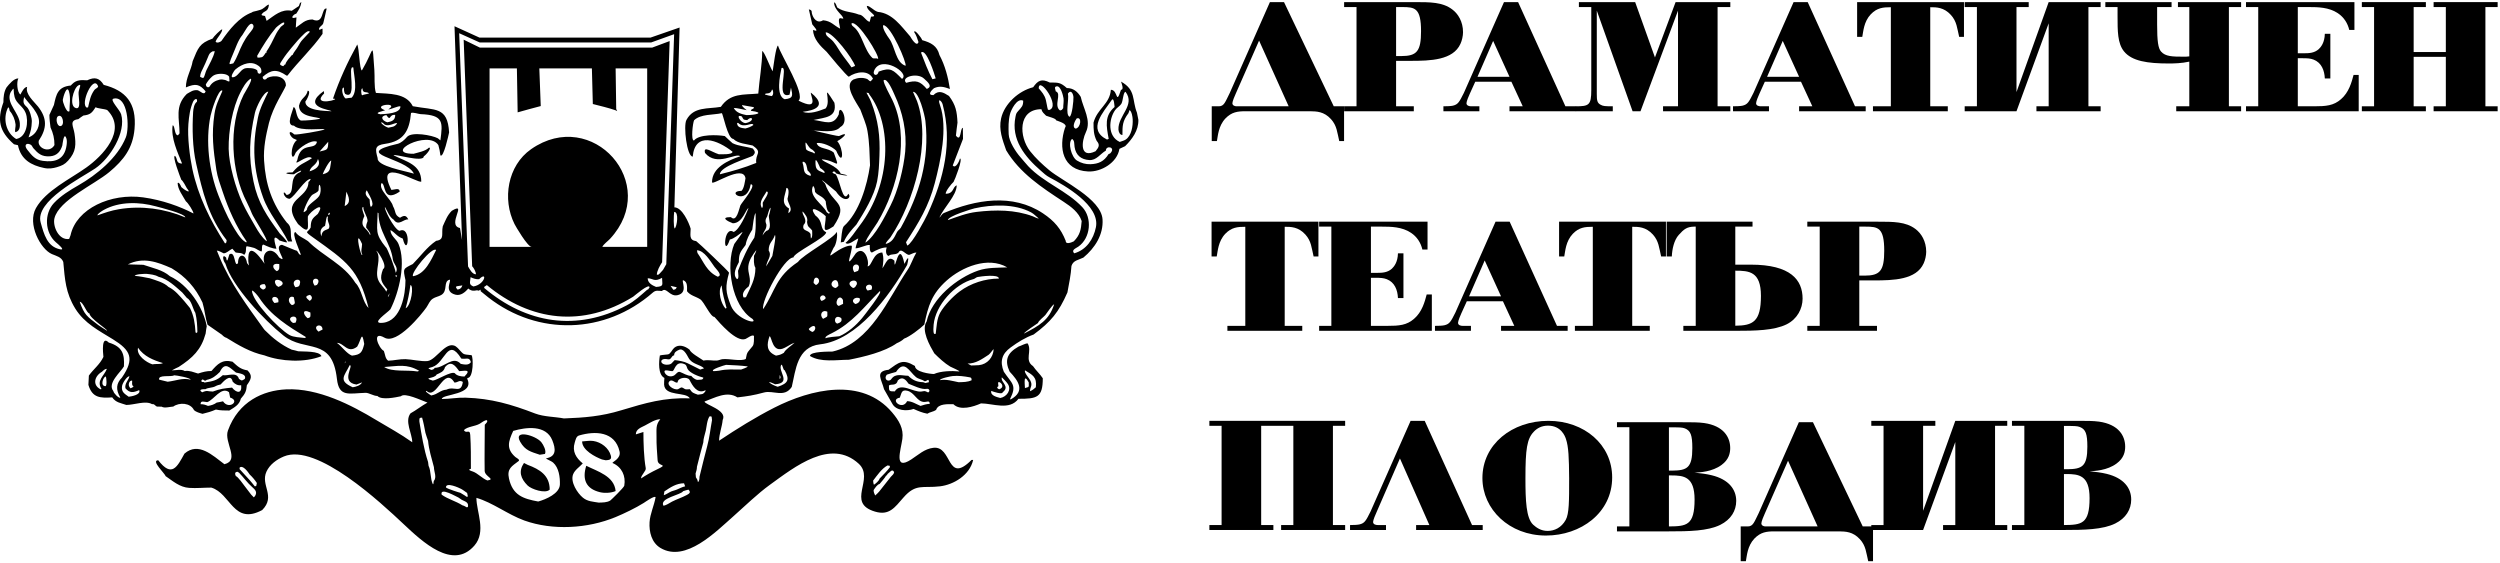
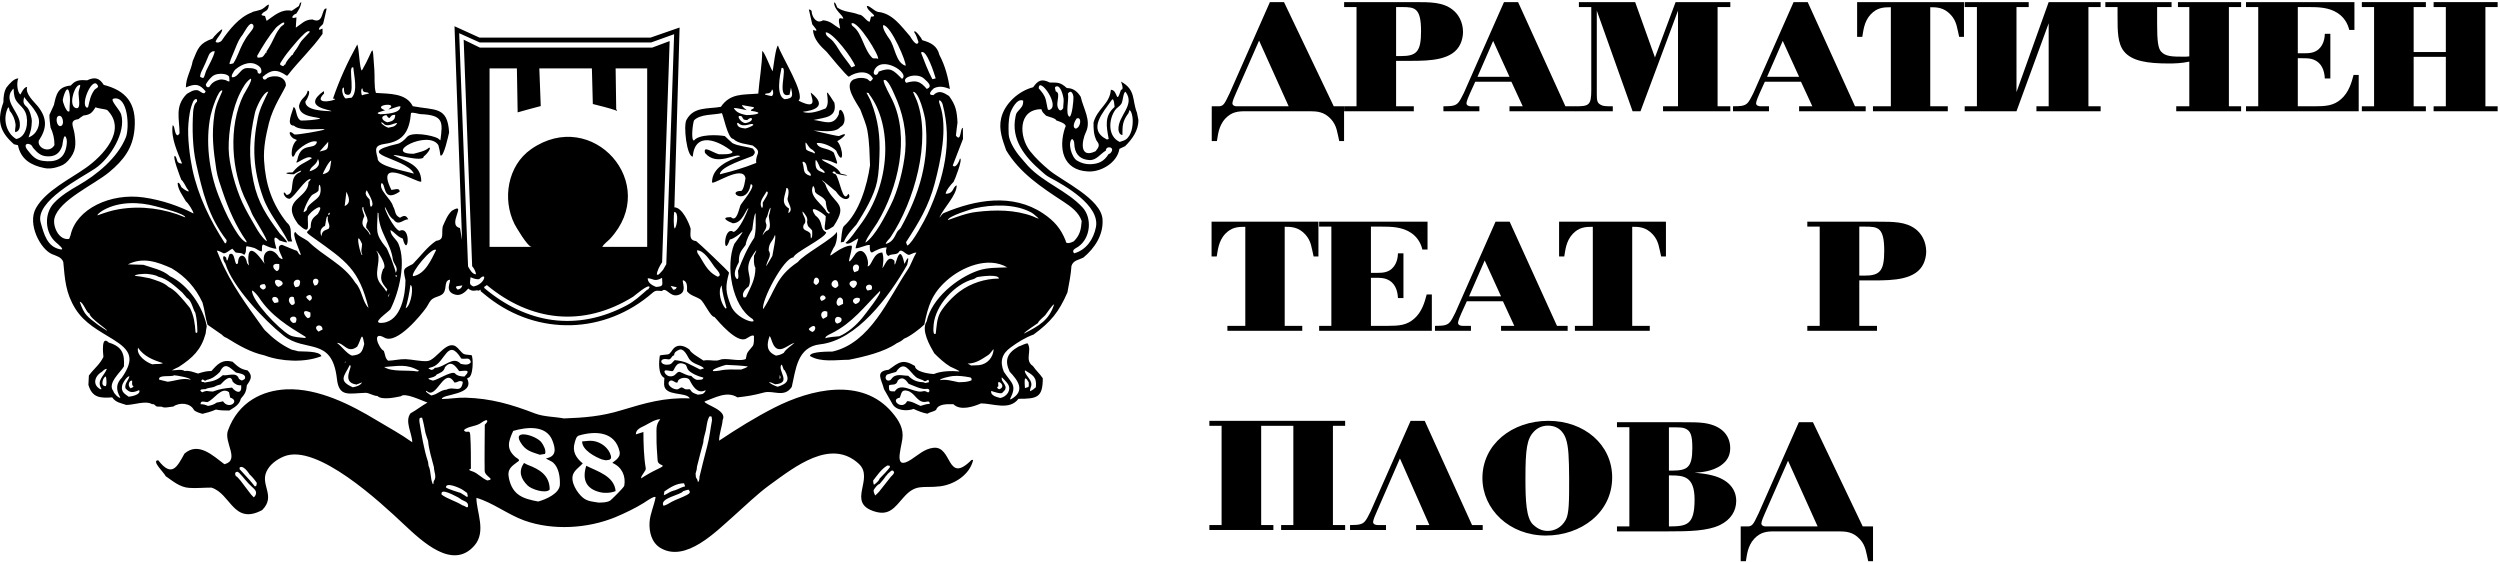
<svg xmlns="http://www.w3.org/2000/svg" width="999" height="225" viewBox="0 0 999 225" fill="none">
  <path fill-rule="evenodd" clip-rule="evenodd" d="M532.636 209.808H537.52V211.781H511.938V209.808H516.822V170.154H503.964V209.808H508.844V211.781H483.266V209.808H488.149V170.154H483.266V168.168H537.52V170.154H532.636V209.808Z" fill="black" />
  <path fill-rule="evenodd" clip-rule="evenodd" d="M565.878 209.808H571.175L559.414 183.189L550.067 204.678C549.651 205.542 548.689 207.829 548.689 208.571C548.689 209.557 549.79 209.808 550.547 209.808H553.846V211.781H539.474V209.808C540.919 209.808 542.43 209.745 543.256 209.557C545.319 209.066 545.802 208.139 547.657 204.434L563.679 168.168H569.314L588.226 209.808H592.491V211.781H565.878V209.808Z" fill="black" />
  <path fill-rule="evenodd" clip-rule="evenodd" d="M625.723 175.334C625.382 174.347 623.868 170.088 618.571 170.088C616.029 170.088 614.171 171.137 612.865 172.556C610.183 175.393 609.565 179.412 609.565 191.088C609.565 199.983 609.839 207.083 612.66 209.679C613.966 210.854 615.751 212.154 618.433 212.154C621.183 212.154 623.938 210.854 625.657 207.766C627.032 205.291 627.032 200.29 627.032 191.147C626.963 182.995 626.827 178.551 625.723 175.334ZM617.748 214.005C603.101 214.005 592.375 203.5 592.375 191.025C592.375 177.492 604.275 168.168 618.71 168.168C633.083 168.168 644.222 177.68 644.222 190.781C644.222 204.925 631.707 214.005 617.748 214.005Z" fill="black" />
  <path fill-rule="evenodd" clip-rule="evenodd" d="M666.903 210.362C673.923 210.3 677.153 209.99 677.153 199.613C677.153 190.412 672.825 189.979 667.803 189.979H666.903V210.362ZM666.903 188.059H668.209C674.194 188.003 676.254 186.951 676.254 179.039C676.254 173.852 675.569 172.123 673.305 171.196C672.134 170.764 671.308 170.764 666.903 170.764V188.059ZM646.143 168.722H671.999C676.191 168.722 678.529 168.722 680.936 169.039C688.775 170.147 691.39 174.713 691.39 179.039C691.39 181.018 690.901 183.615 687.948 185.779C684.235 188.557 679.077 188.801 677.153 188.864C679.491 189.112 681.762 189.356 684.024 189.917C690.772 191.579 693.794 195.535 693.794 200.168C693.794 204.12 691.655 207.644 687.399 209.745C682.377 212.213 674.878 212.335 666.903 212.335H646.143V210.362H651.093V170.708H646.143V168.722Z" fill="black" />
  <path fill-rule="evenodd" clip-rule="evenodd" d="M705.353 210.362H726.322L714.498 184.11L705.211 205.232C704.798 206.096 703.842 208.383 703.842 209.125C703.842 209.99 704.669 210.3 705.353 210.362ZM709.066 212.335C705.902 212.335 703.558 212.645 701.091 215.176C698.198 218.205 698.063 222.22 697.649 224.256H695.583V210.362H698.403C700.542 210.362 700.949 208.693 702.801 204.988L718.823 168.722H724.46L744.345 210.362H748.458V224.256H746.54C745.713 220.867 745.641 218.142 743.234 215.493C740.41 212.398 737.461 212.398 734.981 212.335H709.066Z" fill="black" />
-   <path fill-rule="evenodd" clip-rule="evenodd" d="M797.223 209.808H802.096V211.781H776.446V209.808H781.336V176.634L768.471 211.781H747.773V209.808H752.663V170.154H747.773V168.168H773.361V170.154H768.471V204.123L781.336 168.168H802.096V170.154H797.223V209.808Z" fill="black" />
-   <path fill-rule="evenodd" clip-rule="evenodd" d="M824.755 209.808C831.761 209.745 834.991 209.435 834.991 199.059C834.991 189.857 830.663 189.425 825.638 189.425H824.755V209.808ZM824.755 187.505H826.051C832.039 187.449 834.105 186.396 834.105 178.485C834.105 173.298 833.408 171.569 831.146 170.642C829.979 170.21 829.152 170.21 824.755 170.21V187.505ZM803.981 168.168H829.837C834.029 168.168 836.367 168.168 838.774 168.484C846.607 169.593 849.222 174.159 849.222 178.485C849.222 180.464 848.752 183.061 845.78 185.225C842.074 188.003 836.922 188.247 834.991 188.31C837.336 188.557 839.607 188.801 841.869 189.362C848.604 191.025 851.632 194.981 851.632 199.613C851.632 203.566 849.5 207.089 845.238 209.191C840.229 211.659 832.73 211.781 824.755 211.781H803.981V209.808H808.928V170.154H803.981V168.168Z" fill="black" />
  <path fill-rule="evenodd" clip-rule="evenodd" d="M513.368 130.215H520.384V132.194H490.468V130.215H497.62V90.623C494.459 90.623 492.121 90.867 489.645 93.401C486.755 96.43 486.62 100.445 486.206 102.481H484.143V88.588H526.844V102.481H524.917C524.094 99.086 524.027 96.364 521.62 93.711C518.8 90.623 515.844 90.623 513.368 90.623V130.215Z" fill="black" />
  <path fill-rule="evenodd" clip-rule="evenodd" d="M554.287 130.215C559.101 130.215 562.126 129.971 565.082 127.374C568.247 124.662 569.344 120.581 570.101 117.681H572.165V132.194H527.126V130.215H532.009V90.561H527.126V88.588H570.445V99.703H568.382C567.767 97.047 566.25 94.638 563.842 93.035C560.272 90.623 555.801 90.561 552.224 90.561H547.823V109.033H550.3C552.429 109.033 554.495 108.911 556.211 107.357C557.107 106.496 558.552 104.711 558.622 101.244H560.817V119.099H558.622C558.483 115.883 557.312 112.798 554.152 111.567C552.842 111.069 551.606 111.006 549.681 111.006H547.823V130.215H554.287Z" fill="black" />
  <path fill-rule="evenodd" clip-rule="evenodd" d="M599.819 118.423L593.285 104.084L587.033 118.423H599.819ZM599.819 130.215H605.116L600.576 120.396H586.137L584.008 125.084C583.595 125.955 582.629 128.245 582.629 128.984C582.629 129.971 583.73 130.215 584.484 130.215H587.787V132.194H573.414V130.215C574.859 130.215 576.37 130.159 577.197 129.971C579.263 129.476 579.743 128.545 581.598 124.84L597.62 88.588H603.257L622.17 130.215H626.435V132.194H599.819V130.215Z" fill="black" />
  <path fill-rule="evenodd" clip-rule="evenodd" d="M652.231 130.215H659.25V132.194H629.331V130.215H636.486V90.623C633.322 90.623 630.984 90.867 628.518 93.401C625.625 96.43 625.489 100.445 625.076 102.481H623.009V88.588H665.708V102.481H663.79C662.963 99.086 662.891 96.364 660.49 93.711C657.667 90.623 654.711 90.623 652.231 90.623V130.215Z" fill="black" />
-   <path fill-rule="evenodd" clip-rule="evenodd" d="M693.425 130.159C700.437 130.093 703.671 128.611 703.671 118.235C703.671 108.472 698.933 108.166 693.425 108.166V130.159ZM693.425 105.754H699.617C715.574 105.754 720.315 111.871 720.315 119.35C720.315 123.299 718.183 127.503 713.921 129.604C708.898 132.072 701.4 132.194 693.425 132.194H672.664V130.215H677.61V90.561H676.989C674.182 90.623 672.942 91.488 670.803 93.896C668.951 95.991 668.187 99.515 668.058 102.481H665.992V88.588H700.308V90.561H693.425V105.754Z" fill="black" />
  <path fill-rule="evenodd" clip-rule="evenodd" d="M745.106 110.142C751.286 110.142 752.939 108.166 752.939 100.194C752.939 90.927 750.466 90.561 745.44 90.561H742.974V110.142H745.106ZM742.974 130.215H750.046V132.194H722.2V130.215H727.153V90.561H722.2V88.588H750.254C756.659 88.588 761.535 88.588 765.391 91.488C767.722 93.213 769.715 96.364 769.715 100.63C769.715 102.049 769.302 103.969 768.684 105.265C765.725 111.811 756.659 112.055 748.746 112.055H742.974V130.215Z" fill="black" />
  <path fill-rule="evenodd" clip-rule="evenodd" d="M493.978 42.476H514.95L503.126 16.223L493.839 37.345C493.425 38.216 492.463 40.5 492.463 41.239C492.463 42.103 493.29 42.413 493.978 42.476ZM497.691 44.455C494.53 44.455 492.189 44.759 489.716 47.296C486.826 50.325 486.687 54.34 486.277 56.376H484.211V42.476H487.031C489.167 42.476 489.577 40.806 491.432 37.108L507.454 0.842H513.088L532.966 42.476H537.089V56.376H535.165C534.341 52.981 534.272 50.262 531.865 47.606C529.045 44.511 526.085 44.511 523.612 44.455H497.691Z" fill="black" />
  <path fill-rule="evenodd" clip-rule="evenodd" d="M560.012 22.403C566.198 22.403 567.848 20.427 567.848 12.456C567.848 3.188 565.375 2.822 560.356 2.822H557.879V22.403H560.012ZM557.879 42.476H564.958V44.455H537.112V42.476H542.065V2.822H537.112V0.842H565.166C571.564 0.842 576.444 0.842 580.296 3.749C582.634 5.474 584.628 8.625 584.628 12.884C584.628 14.31 584.214 16.223 583.596 17.52C580.64 24.066 571.564 24.317 563.655 24.317H557.879V42.476Z" fill="black" />
  <path fill-rule="evenodd" clip-rule="evenodd" d="M603.189 30.678L596.659 16.345L590.407 30.678H603.189ZM603.189 42.476H608.486L603.95 32.657H589.511L587.382 37.345C586.968 38.216 586.003 40.5 586.003 41.239C586.003 42.232 587.104 42.476 587.858 42.476H591.158V44.455H576.788V42.476C578.233 42.476 579.744 42.413 580.571 42.232C582.637 41.737 583.117 40.806 584.971 37.108L600.994 0.842H606.631L625.54 42.476H629.805V44.455H603.189V42.476Z" fill="black" />
  <path fill-rule="evenodd" clip-rule="evenodd" d="M686.347 42.476H691.436V44.455H664.552V42.476H670.533V4.237L655.542 44.455H652.381L638.078 4.237V37.533C638.078 40.13 638.213 41.182 639.728 41.922C640.617 42.413 641.447 42.476 644.472 42.476V44.455H629.69V42.476C634.917 42.476 635.876 42.044 635.876 35.986V2.822H630.926V0.842H653.409L661.321 22.957L669.571 0.842H691.436V2.822H686.347V42.476Z" fill="black" />
  <path fill-rule="evenodd" clip-rule="evenodd" d="M718.921 30.678L712.385 16.345L706.129 30.678H718.921ZM718.921 42.476H724.211L719.675 32.657H705.23L703.107 37.345C702.694 38.216 701.732 40.5 701.732 41.239C701.732 42.232 702.829 42.476 703.583 42.476H706.883V44.455H692.51V42.476C693.958 42.476 695.469 42.413 696.296 42.232C698.359 41.737 698.838 40.806 700.697 37.108L716.719 0.842H722.356L741.265 42.476H745.534V44.455H718.921V42.476Z" fill="black" />
  <path fill-rule="evenodd" clip-rule="evenodd" d="M771.327 42.476H778.34V44.455H748.434V42.476H755.582V2.884C752.418 2.884 750.08 3.128 747.607 5.662C744.714 8.691 744.585 12.706 744.165 14.742H742.105V0.842H784.803V14.742H782.886C782.059 11.347 781.986 8.625 779.579 5.972C776.756 2.884 773.807 2.884 771.327 2.884V42.476Z" fill="black" />
  <path fill-rule="evenodd" clip-rule="evenodd" d="M834.534 42.476H839.414V44.455H813.757V42.476H818.647V9.308L805.789 44.455H785.088V42.476H789.975V2.822H785.088V0.842H810.672V2.822H805.789V36.794L818.647 0.842H839.414V2.822H834.534V42.476Z" fill="black" />
  <path fill-rule="evenodd" clip-rule="evenodd" d="M890.666 42.476H895.546V44.455H869.621V42.476H874.845V24.627C871.823 25.303 868.722 25.369 866.596 25.369C858.138 25.369 851.873 24.439 848.715 20.489C846.173 17.276 846.173 12.518 846.173 6.217V2.822H841.296V0.842H867.76V2.822H861.987V9.8C861.987 16.474 862.4 19.311 863.567 20.611C865.286 22.591 868.104 22.647 872.577 22.647C873.334 22.647 874.088 22.647 874.845 22.525V2.822H870.306V0.842H895.546V2.822H890.666V42.476Z" fill="black" />
  <path fill-rule="evenodd" clip-rule="evenodd" d="M924.672 42.476C929.482 42.476 932.511 42.232 935.464 39.635C938.628 36.923 939.725 32.835 940.486 29.935H942.539V44.455H897.503V42.476H902.387V2.822H897.503V0.842H940.83V11.964H938.763C938.148 9.308 936.631 6.9 934.224 5.289C930.653 2.884 926.176 2.822 922.605 2.822H918.201V21.288H920.681C922.813 21.288 924.867 21.166 926.589 19.618C927.489 18.757 928.934 16.966 929 13.505H931.208V31.36H929C928.864 28.144 927.694 25.059 924.523 23.822C923.227 23.323 921.987 23.267 920.063 23.267H918.201V42.476H924.672Z" fill="black" />
  <path fill-rule="evenodd" clip-rule="evenodd" d="M993.169 42.476H998.059V44.455H972.471V42.476H977.355V22.713H964.497V42.476H969.38V44.455H943.792V42.476H948.682V2.822H943.792V0.842H969.38V2.822H964.497V20.793H977.355V2.822H972.471V0.842H998.059V2.822H993.169V42.476Z" fill="black" />
  <path fill-rule="evenodd" clip-rule="evenodd" d="M113.226 134.044C122.068 141.127 132.707 134.279 134.636 151.407C135.465 158.865 139.441 157.167 146.06 156.972C147.393 156.922 149.222 158.231 150.805 158.231C152.603 160.024 158.153 158.755 160.196 158.346C161.765 156.777 168.228 159.954 170.816 160.873C168.433 162.192 166.37 163.895 164.047 165.164C161.59 168.346 164.737 173.311 164.737 176.728C159.926 173.301 155.441 170.924 150.41 167.896C140.51 161.897 127.178 154.999 114.39 155.583C105.069 156.013 95.288 160.414 91.078 172.062C89.369 176.738 96.058 183.906 89.679 185.5C84.938 181.938 79.264 176.453 73.714 181.264C70.812 186.524 68.699 191.009 63.234 183.926C60.137 183.926 66.136 189.451 66.136 190.23C69.094 192.248 71.826 194.716 75.602 194.96C78.49 195.165 81.467 194.846 84.454 194.846C92.256 197.203 93.25 209.976 104.769 203.822C110.344 198.222 103.98 193.926 106.478 188.462C107.791 185.604 110.564 183.606 113.411 182.408C126.568 176.893 152.314 201 161.28 209.432C168.813 216.505 180.921 227.929 189.553 218.033C194.453 212.414 190.372 204.601 190.372 198.942C196.766 200.765 202.935 205.615 209.504 207.988C220.873 212.064 234.794 211.235 245.934 206.649C249.445 205.196 254.051 202.973 257.243 200.97C257.952 200.515 261.584 197.928 261.973 198.687C261.389 202.084 259.78 205.246 259.565 208.667C259.331 212.534 260.365 216.844 263.936 218.972C273.967 224.932 286.09 212.434 293.038 206.33C297.839 202.084 302.639 197.353 307.664 193.712C317.655 186.484 331.996 175.06 343.145 185.305C349.704 191.334 337.86 200.94 349.654 204.436C355.323 206.125 357.506 202.833 361.028 198.807C366.023 193.087 368.706 195.165 375.614 194.336C381.089 193.682 387.498 189.88 388.871 183.791H388.232C378.172 193.857 380.649 178.037 372.971 178.941C369.41 179.36 367.037 181.713 364.12 183.606C357.027 188.212 359.944 179.965 360.588 175.389C361.158 171.243 359.255 168.071 356.482 164.794C344.414 150.598 324.054 155.468 309.438 162.891C301.77 166.803 294.462 171.363 287.349 176.104C287.349 173.381 288.548 170.534 288.782 167.822C290.786 163.82 281.534 161.742 281.534 160.444C285.7 158.94 290.541 156.103 294.667 158.795C298.708 158.336 301.021 157.996 305.332 156.832C309.008 155.848 313.419 159.1 316.386 154.609C317.984 147.916 318.454 138.6 327.75 137.586C342.436 135.937 355.303 118.454 362.502 105.836C363.546 101.7 362.562 103.009 361.418 105.456C359.145 94.522 357.421 110.502 357.421 104.188C354.864 101.84 354.035 105.232 352.621 107.205C352.951 104.982 353.255 103.214 352.571 100.901C348.785 100.921 348.435 106.426 346.687 106.426C347.506 103.838 345.203 98.004 342.006 101.206C336.826 109.008 340.718 100.601 340.383 98.208C338.754 97.789 335.343 99.692 333.43 101.056C331.556 102.394 331.077 103.019 333.085 99.048C334.169 97.934 334.843 93.868 334.344 92.649C333.544 95.037 320.942 101.76 318.864 104.677C309.897 110.656 309.967 116.016 304.972 123.514C304.013 120.452 313.214 102.864 317.085 102.864C317.085 101.031 330.143 94.962 330.143 92.814C327.32 91.42 329.264 88.688 325.857 86.13C322.435 81.225 328.2 84.597 329.963 86.385C329.963 90.501 327.87 93.948 333.05 90.481C339.743 80.451 332.51 82.054 329.703 73.377C325.547 69.211 333.35 76.015 334.074 76.529C337.496 81.674 340.588 79.017 338.979 77.428C336.831 81.749 335.632 71.769 333.944 69.651C331.117 68.812 333.944 67.858 333.944 69.211C336.237 70.235 341.836 70.58 335.967 69.406C334.464 66.064 328.989 64.9 328.384 63.662C334.533 64.131 335.917 68.587 333.185 60.999C330.822 58.911 327.041 59.7 326.346 57.163C328.559 56.793 332.445 58.502 334.129 60.19C337.136 67.203 337.251 59.476 334.568 56.404C336.626 55.36 340.003 52.208 335.253 54.376C333.879 54.376 320.462 51.009 325.038 52.158C327.85 52.158 333.614 53.352 335.772 50.784C339.953 48.686 335.193 40.294 335.193 45.664C333.01 50.599 329.663 48.501 325.118 47.937C329.723 46.863 334.578 47.038 333.43 41.058C327.75 32.112 332.54 40.324 329.908 43.341C327.136 44.395 323.749 45.719 320.757 44.715C320.757 44.5 332.815 44.041 324.024 37.007C323.684 38.071 327.75 44.57 319.098 40.229C322.005 37.692 312.015 22.082 310.891 18.195C310.002 18.655 309.088 26.492 308.763 28.49C307.869 27.282 305.406 20.413 304.577 20.413C304.577 25.683 303.418 32.002 303.009 37.397C296.9 37.946 291.884 37.127 288.053 42.697C282.833 43.621 277.184 42.522 274.296 47.937C273.018 50.285 274.451 62.578 276.814 62.578C277.713 52.462 286.804 55.894 292.714 60.63C292.714 61.898 288.228 61.634 287.214 61.634C284.247 60.714 280.96 58.022 281.729 61.124C286.455 66.804 294.167 60.834 295.801 62.453C290.97 64.061 284.522 66.958 284.522 72.803C284.522 74.401 296.98 65.44 297.899 71.234C297.634 72.618 297.379 75.196 296.315 76.275C289.781 76.275 298.483 82.608 299.977 73.632C302.754 73.632 296.255 81.115 295.856 82.089C295.291 83.518 294.357 89.027 292.079 86.764C287.683 86.764 290.706 88.433 292.834 89.222C296.845 89.222 298.103 83.223 299.088 83.223C298.208 85.446 295.516 91.81 293.163 92.699C288.952 89.817 288.902 103.938 291.635 95.721C295.006 95.086 300.102 88.363 293.418 97.494C289.866 106.006 292.404 122.25 300.666 127.42C303.273 130.023 294.277 127.645 292.079 122.18C289.866 116.621 289.796 114.523 291.33 108.978C291.33 108.529 278.822 96.705 278.208 96.365C275.185 95.986 275.985 93.733 275.985 91.38C275.33 89.077 272.608 82.853 269.486 82.853L271.564 10.997L259.915 15.038H191.626L181.62 10.483L184.638 95.926L183.813 91.115C178.339 90.011 187.085 80.316 180.531 84.237C178.703 86.07 178.014 88.093 176.935 90.421C176.281 93.478 177.794 95.751 174.277 96.24C170.616 98.708 167.959 102.484 164.946 105.516C160.94 107.515 161.045 107.245 162.029 111.965C162.029 117.655 160.316 128.23 152.998 128.989C147.713 129.553 154.936 124.943 156.025 123.554C159.517 116.611 162.329 104.852 159.247 97.494C158.423 95.466 156.025 94.277 156.025 91.934C157.733 92.784 158.503 94.452 160.95 95.341C163.023 103.543 164.552 89.926 159.627 92.259C157.274 91.465 153.118 82.783 153.887 82.783C154.896 84.492 155.516 86.64 157.299 87.768C159.267 90.626 161.38 87.329 163.163 87.704C162.329 86.025 161.53 85.925 159.831 87.019C157.529 85.855 158.293 84.572 157.044 82.404C156.385 79.526 151.16 75.915 152.428 73.183C154.302 73.183 152.698 81.27 159.702 76.589C159.702 74.786 157.414 75.895 156.405 75.895C149.346 61.798 167.299 73.602 168.343 72.548C168.343 65.77 162.479 64.656 157.299 62.083C157.299 61.234 169.347 65.185 169.347 62.453C170.146 62.083 172.744 58.981 171.425 58.981C170.022 60.415 167.139 60.909 165.251 61.449C152.813 61.449 171.086 51.728 175.162 57.972C175.531 59.301 175.846 60.685 175.981 62.083C177.225 63.312 179.258 53.886 179.463 52.912C178.853 42.442 173.943 44.15 164.946 42.442C162.274 37.087 155.396 37.527 150.221 37.132C149.416 34.744 149.806 30.588 149.591 27.926C148.627 15.838 149.786 19.389 144.606 28.171C143.637 27.691 143.557 19.444 142.768 17.761C138.852 24.869 135.685 31.747 133.052 39.42C137.328 39.42 123.931 42.922 129.516 37.332L129.386 36.383C120.09 43.026 132.428 43.791 132.428 44.46C129.81 44.285 122.013 44.315 122.013 40.609C122.482 40.129 124.54 36.248 122.952 36.248C122.407 39.005 120.224 38.96 119.48 42.257C119.48 47.302 127.877 46.538 127.877 47.487C125.479 47.937 122.642 48.177 120.224 48.177C118.017 47.088 118.611 42.822 117.272 42.822C116.973 44.61 114.025 50.21 117.457 50.21C119.96 52.717 129.71 51.104 129.71 51.728C128.521 52.318 118.381 53.976 117.657 53.741C114.895 51.309 115.494 54.191 117.217 55.32L118.651 55.954C115.624 58.372 116.268 65.944 118.151 60.999C119.455 59.126 124.435 55.604 126.668 56.648C125.864 60.395 120.174 56.294 118.781 64.041C117.003 67.133 122.757 61.309 124.655 63.212C121.204 65.515 119.895 65.29 116.888 68.892C112.956 68.892 114.135 69.651 117.457 69.651C117.842 69.281 121.508 67.233 119.98 68.767C114.71 70.835 118.556 77.254 114.555 77.928C112.592 74.991 113.116 79.436 115.759 79.436C118.121 78.258 121.838 71.484 124.221 71.484C123.846 71.859 123.846 72.443 123.262 72.678C123.262 79.711 111.693 79.332 119.101 89.537C124.306 94.452 122.832 90.266 123.017 86.51C123.896 84.442 130.44 79.896 126.993 85.486C124.725 87.329 124.221 87.953 124.151 90.92C123.002 93.193 121.089 92.034 125.29 95.027C138.477 104.452 143.387 107.574 147.268 123.06C144.731 120.532 144.646 115.652 142.009 113.019C137.343 105.536 129.191 102.474 123.077 96.365C121.538 95.221 119.036 94.357 118.101 92.744C116.143 92.744 120.224 101.186 120.224 101.85C119.101 101.85 119.225 100.022 118.027 100.022C118.027 99.992 113.531 98.248 112.667 97.819C108.745 98.278 115.689 105.826 111.523 102.864C108.621 97.879 104.085 100.481 105.728 105.402C105.658 105.447 98.81 94.432 99.225 104.363C99.285 105.801 100.119 106.87 98.705 105.137C98.176 101.241 95.114 101.126 95.114 105.137C93.52 107.255 94.204 99.947 91.642 101.66C91.292 102.569 90.733 105.801 90.368 102.929C88.715 101.251 88.924 103.908 90.058 105.322C92.896 114.618 105.549 127.895 113.226 134.044ZM265.135 202.114C266.384 201.839 267.438 201.05 268.532 200.455C270.46 199.461 272.608 198.807 274.531 197.753C275.605 197.178 276.11 196.679 275.106 195.655C274.346 195.84 273.642 196.044 272.958 196.289C272.218 197.753 263.302 199.022 265.135 202.114ZM265.25 197.868L265.495 196.364C267.927 194.706 270.325 193.117 273.342 193.117L273.777 194.336C272.648 194.581 271.614 195.145 270.56 195.595C269.586 196.034 268.482 196.159 267.613 196.679C266.804 197.108 266.069 197.633 265.25 197.868ZM186.526 202.728L186.97 202.598C187.405 200.64 185.816 200.425 184.503 199.711L183.179 198.807C182.48 198.562 175.691 194.476 176.485 197.673C179.033 199.496 182.09 200.21 184.762 201.919C185.387 202.044 185.951 202.423 186.526 202.728ZM186.401 198.502C185.821 197.928 184.638 197.428 183.943 196.914C183.753 196.914 178.773 195.36 178.189 194.776C178.189 192.483 183.574 194.99 184.248 195.36C185.057 195.78 185.821 196.424 186.666 196.989L186.97 198.427L186.401 198.502ZM239.24 200.845C240.834 200.775 242.462 200.845 243.846 200.026C244.14 199.841 249.36 194.796 249.465 194.081C250.13 190.18 248.491 186.598 244.735 185C244.735 184.511 248.236 183.262 247.572 180.394C245.759 172.367 237.876 172.122 231.398 174.016C230.219 174.355 230.004 175.779 229.649 176.913C228.57 180.414 230.219 183.012 232.871 185.185C231.542 186.638 229.729 187.732 229.015 189.536C227.816 192.603 230.753 197.098 232.931 198.872C234.764 200.405 237.007 200.455 239.24 200.845ZM215.068 200.405C218.15 199.556 223.585 197.233 223.73 193.647C223.825 190.72 223.34 186.873 220.998 184.815C220.363 184.251 218.205 183.422 218.205 183.157C222.441 182.413 222.072 179.35 220.688 175.909C218.17 169.695 210.258 170.679 205.083 172.182C203.055 176.553 202.276 179.36 205.912 182.602C206.292 182.932 207.94 183.681 207.236 184.241C204.578 186.289 202.49 187.233 203.39 191.244C204.878 197.918 209.054 199.301 215.068 200.405ZM239.74 196.679C234.08 195.305 232.586 191.479 234.265 186.124C238.746 188.377 245.459 190.22 246.004 196.229C244.21 197.008 241.613 197.138 239.74 196.679ZM210.842 194.016C208.08 191.264 207.076 188.377 209.384 185L210.842 185.749C215.683 187.558 219.659 189.965 219.659 195.655C217.906 197.428 212.266 195.44 210.842 194.016ZM194.748 191.993C192.755 191.234 190.872 189.086 188.928 188.417C188.304 188.192 186.551 187.732 188.169 187.333C188.169 182.842 188.199 178.316 187.914 173.821C187.745 171.203 186.256 173.576 185.387 171.858C186.86 170.394 189.808 170.434 191.761 169.285C192.53 168.826 193.594 167.896 194.543 167.896C195.122 168.456 194.108 169.275 193.719 169.715C193.719 175.779 193.564 182.023 193.669 188.092C193.684 190.505 198.229 191.499 194.748 191.993ZM256.159 191.184C256.159 189.77 258.267 188.202 258.042 187.078C257.283 182.932 257.108 176.953 257.108 172.622L254.081 173.576C254.081 171.488 256.189 170.824 257.692 170.044C259.476 169.135 261.808 167.517 263.856 167.517C261.933 169.83 262.383 171.488 262.343 174.58C262.278 177.662 262.578 180.834 262.782 183.966C262.957 186.599 267.388 185.285 262.658 187.518C260.345 188.622 258.247 189.8 256.159 191.184ZM242.072 183.926L240.559 183.606C237.896 182.602 232.616 179.91 232.616 176.393C234.06 176.338 235.594 175.974 237.107 176.218C240.189 176.688 243.261 178.951 244.1 182.093C244.55 183.791 243.301 183.801 242.072 183.926ZM215.698 181.713C212.106 180.504 209.883 180.055 207.875 176.543C204.898 171.363 214.144 173.976 216.332 176.728C217.146 177.772 218.4 180.13 217.771 181.389C217.086 181.458 216.372 181.583 215.698 181.713ZM101.428 198.747L101.922 198.202C102.891 196.609 102.012 195.715 100.718 194.581C98.91 192.992 97.306 190.765 95.608 188.981L94.984 188.532C93.725 188.532 93.85 189.421 94.224 190.23C95.114 190.475 97.326 193.692 97.636 194.081C98.535 195.225 99.389 196.424 100.349 197.633L101.428 198.747ZM101.807 194.336C101.108 193.507 100.503 192.668 99.844 191.948C98.475 190.405 97.077 188.911 95.738 187.458V186.873C97.007 185.624 99.155 188.652 99.784 189.616C100.863 190.61 101.872 191.828 102.641 193.012L102.382 194.221L101.807 194.336ZM349.724 197.998C350.238 197.498 350.823 197.068 351.282 196.474C352.911 194.541 354.354 192.463 355.968 190.54C356.512 189.935 357.282 189.421 357.282 188.592L356.797 188.027L356.173 188.092L354.949 189.156L354.719 189.351L354.324 189.985H354.14C353.39 191.244 352.376 192.308 351.487 193.392C350.553 193.567 349.594 195.1 349.099 195.84C349.099 196.739 349.349 197.188 349.724 197.998ZM349.224 193.712C348.97 193.117 348.97 192.688 348.9 192.053C350.493 189.985 352.316 187.263 354.639 185.994L355.528 186.124L355.613 186.688C354.464 188.257 352.826 189.86 351.487 191.244C351.282 192.123 349.909 193.272 349.224 193.712ZM172.959 193.467C171.885 191.244 172.314 188.337 171.25 186.124L171.056 184.61C169.347 179.495 168.468 173.751 167.584 168.456C167.584 167.252 167.404 166.882 168.668 166.882C169.232 168.826 169.617 170.924 169.997 172.932C170.301 174.016 170.686 175.08 171.056 176.154C171.37 179.705 172.499 183.227 173.398 186.688C173.398 188.532 174.667 190.67 173.328 192.248L173.154 193.467H172.959ZM278.882 192.628C278.707 191.499 278.502 191.499 278.083 190.735L277.953 189.226C278.248 188.257 278.502 187.458 278.502 186.514C279.341 183.227 280.141 180.005 281.04 176.793C281.04 175.224 281.699 173.636 282.034 172.062C282.269 170.989 282.608 167.312 283.632 166.308L284.367 166.493L284.522 167.896C283.877 171.293 283.547 174.835 282.608 178.247C281.494 182.308 280.53 186.514 279.516 190.54C279.516 191.184 279.456 192.378 278.882 192.628ZM225.348 167.207C233.6 166.902 240.354 166.358 248.186 163.965C258.102 160.973 265.36 158.835 275.66 159.165C274.092 156.423 265.66 158.59 265.37 153.665C265.32 152.816 265.445 151.917 265.495 151.028C262.872 149.714 263.272 144.484 263.682 142.051C264.616 141.762 265.829 141.812 266.908 141.617C267.937 141.447 268.607 139.694 269.381 139.019C271.214 137.391 273.777 138.28 275.555 139.734C276.055 141.127 279.601 143 281.105 144.084C283.163 143.7 284.452 144.159 286.415 144.084C287.174 144.044 287.973 143.595 288.782 143.515C291.585 143.255 295.926 144.504 298.014 143.45C298.533 140.358 298.853 140.758 300.736 138.345C301.455 137.421 301.24 135.378 301.29 134.229C300.611 133.544 298.688 135.118 297.954 135.428C294.297 136.971 287.504 128.949 285.506 126.656C283.877 126.656 281.4 120.627 279.791 119.583C278.003 118.434 275.865 118.139 274.531 116.366C274.531 114.783 274.851 112.57 272.958 111.965C272.218 112.305 275.106 117.01 270.675 117.964C267.533 118.609 266.274 114.523 264.491 116.296C262.947 116.201 262.053 115.866 260.834 116.94C241.848 133.544 215.028 134.394 195.122 118.834C194.093 118.034 193.094 117.175 192.08 116.366C192.08 114.912 191.641 116.676 190.697 115.986C189.243 116.286 188.364 116.326 187.105 115.292C185.896 116.786 184.053 118.314 181.975 117.75C177.2 116.481 180.511 112.26 179.702 111.75C176.975 112.385 179.128 116.256 176.301 117.89C175.247 118.504 173.938 118.689 172.959 119.343C171.65 120.197 171.29 121.566 170.371 122.885C168.413 125.672 158.628 137.77 153.642 134.933C148.287 131.906 151.345 139.254 153.388 140.228C153.982 141.847 153.897 143.195 155.091 144.139C157.354 144.084 159.756 143.45 162.029 143.515C164.577 143.595 168.333 144.529 170.816 144.279C174.522 143.89 178.823 134.783 182.934 139.099C185.592 141.896 184.608 141.497 188.424 141.926C189.163 142.696 189.243 150.863 186.92 151.028L186.666 151.292C189.987 157.936 176.555 157.372 176.555 159.44C179.727 159.44 182.774 158.805 186.081 158.91C196.346 159.245 204.239 161.548 213.854 165.244C217.406 166.583 221.632 166.493 225.348 167.207ZM80.917 165.369C82.97 164.884 84.344 164.475 86.277 163.656C88.035 164.045 89.804 164.045 91.642 164.045C93.575 162.796 95.638 161.847 96.243 159.305C97.956 157.362 98.435 156.368 98.645 153.925C100.404 151.497 100.993 150.104 98.91 148.006C96.023 147.516 95.039 146.452 92.906 144.529C88.79 143.495 86.921 145.468 84.504 148.25C82.421 148.25 81.127 148.65 79.149 149.264C77.266 148.735 75.777 147.976 73.834 148.25C72.375 147.381 70.307 148.006 68.664 148.006C69.523 147.506 70.487 147.057 71.441 146.612C76.976 143 80.383 139.808 82.171 133.3C82.296 132.276 82.421 131.272 82.616 130.328C81.127 122.58 75.178 113.798 67.91 110.377C64.933 107.789 60.892 107.085 57.29 105.816L51.101 105.641C57.24 102.579 62.9 104.677 68.594 107.205C74.244 110.607 78.095 114.912 80.917 120.902C81.791 123.759 82.041 126.991 82.92 129.753C84.819 131.077 86.777 132.416 88.735 133.799C89.059 134.229 89.924 134.873 90.513 134.998C95.308 137.955 100.009 140.768 105.658 142.006C112.267 144.504 121.728 145.008 128.447 142.326C127.737 140.143 121.149 140.563 119.17 140.373C118.291 140.093 117.402 139.908 116.583 139.734C112.462 137.86 109.04 135.173 105.843 131.956L105.469 131.516C98.785 122.21 92.226 113.544 87.711 102.724C87.381 101.905 87.066 101.056 86.652 100.142C87.461 100.142 88.61 100.901 89.369 101.226C90.563 101.226 91.702 99.907 92.846 99.387L94.165 100.901C95.378 101.156 96.627 100.901 97.571 101.85C98.745 100.686 97.966 98.988 98.585 98.383C99.544 98.558 100.558 98.763 101.562 99.068C102.452 99.352 103.705 100.461 104.574 100.461C104.844 99.702 104.39 97.739 105.279 97.739C106.772 98.423 108.795 99.387 110.454 99.387C109.934 97.369 108.441 92.824 111.713 96.11C112.727 96.365 113.731 96.865 114.755 96.865C114.39 95.801 112.617 94.207 111.773 93.273C106.643 86.265 103.061 81.085 101.303 72.548C99.205 62.493 99.659 55.045 101.872 45.095C102.317 43.046 105.249 36.628 107.222 36.628C105.544 40.149 103.855 43.221 103.061 47.038C100.733 58.247 101.108 67.653 105.099 78.812C107.432 85.411 112.072 90.356 115.129 96.48H116.758C115.549 93.593 117.187 91.055 114.63 88.957C108.621 81.38 106.098 73.557 105.524 64.161C105.219 59.076 106.258 54.061 107.477 49.136C109.165 42.422 113.446 36.403 114.25 34.18C114.25 30.354 109.525 29.779 106.792 31.143C106.123 32.147 104.964 31.992 104.964 30.713C108.301 27.846 110.509 27.466 114.5 30.199H114.88C119.33 24.414 124.715 19.494 128.886 13.535V11.447C128.382 11.507 128.072 11.886 127.502 11.886C127.243 10.733 128.951 10.258 129.191 9.224C129.7 7.281 130.095 5.328 130.535 3.415C128.237 2.98 129.7 9.933 124.85 7.78C121.813 7.78 120.514 9.544 118.201 11.067C118.291 9.679 118.341 8.285 118.476 6.966C117.852 6.966 117.087 7.526 116.758 6.841C117.087 6.137 117.657 5.642 118.401 5.448C119.55 3.649 120.09 2.88 120.434 0.842C119.745 1.152 119.745 1.466 119.425 2.411L116.583 4.314C112.462 3.485 109.69 6.167 106.543 8.345C106.303 7.66 106.098 7.026 105.903 6.402C105.344 6.207 104.844 6.332 104.465 5.952C105.469 3.934 107.112 5.163 107.477 1.856C106.672 1.856 105.968 2.92 105.209 3.31C104.24 4.264 100.718 4.538 100.718 4.938C95.498 6.841 91.592 11.906 88.485 16.362C87.975 16.872 86.587 17.376 86.152 16.627C86.647 15.133 88.805 13.22 88.805 11.712C88.23 11.712 85.318 14.674 84.938 15.428C79.678 17.311 79.164 19.104 76.991 24.439C76.382 28.091 74.279 31.038 74.279 34.929C78.165 33.291 79.723 33.566 82.171 36.508C81.577 38.286 80.188 36.453 79.004 36.063C77.171 35.818 76.157 36.698 74.658 37.527C69.723 42.462 71.746 47.407 71.746 53.292L71.117 54.061C69.578 54.061 70.023 50.09 68.984 50.09C68.249 55.155 70.897 60.675 72.755 65.35C70.168 65.35 71.092 63.427 69.928 62.268C68.719 62.268 71.971 70.64 72.46 71.859C73.08 72.168 74.279 74.511 74.658 75.196C76.916 77.928 73.344 75.66 72.46 74.766C72.331 74.451 71.561 72.548 70.987 73.138C70.987 75.585 73.08 78.308 74.279 80.451C75.113 81.01 77.311 84.392 77.311 85.311C72.011 82.529 64.883 79.936 57.24 78.872C44.267 77.069 30.496 83.368 28.188 94.012L27.634 95.476C23.392 96.16 20.99 90.266 21.759 87.214C23.567 79.966 37.614 73.807 43.663 68.767C49.512 63.896 53.089 59.126 53.758 51.533C54.682 41.018 50.142 36.168 41.445 33.915C39.777 31.233 37.978 30.588 34.827 32.092C32.539 31.952 30.591 31.837 28.887 33.556L28.263 34.18C23.078 34.675 22.473 37.732 21.554 41.933C20.94 43.271 20.305 44.59 19.736 45.924C19.736 47.622 19.986 49.261 20.181 50.899C21.26 53.282 21.759 55.29 21.759 57.972C19.746 61.484 14.776 59.096 15.5 56.209C18.817 51.234 18.877 47.272 15.185 42.567C13.582 40.539 10.025 37.632 10.84 34.744C9.631 34.744 8.627 36.892 8.172 37.767C6.793 36.882 6.589 32.626 7.343 31.328C5.505 31.328 3.686 33.601 2.613 34.929C1.549 36.698 1.364 38.851 1.364 40.864C-1.164 47.897 -0.41 52.402 5.59 57.652C6.099 57.787 6.604 57.907 7.173 58.022C8.322 63.762 12.493 66.064 17.593 67.123C19.571 67.553 21.26 67.233 22.698 66.814C24.761 66.179 25.815 65.75 27.249 64.161C30.466 60.56 30.401 57.722 29.771 53.362C29.342 50.479 27.499 48.092 31.295 47.622C31.914 47.118 32.619 46.618 33.318 46.168C36.23 45.829 36.76 45.02 38.228 42.822C38.748 43.341 41.64 43.476 42.839 43.966C51.051 52.158 40.746 62.493 34.507 66.929C28.018 71.564 18.327 76.13 14.366 83.163C10.81 89.497 16.18 99.567 20.745 101.535C22.503 102.295 24.526 102.659 25.286 104.677C25.935 111.576 26.19 117.02 30.086 123.319C33.753 129.214 39.457 132.081 45.182 135.613C52.125 139.928 53.978 143.255 48.713 150.893C46.44 153.186 46.171 155.643 48.079 158.865C47.569 159.36 45.301 157.027 45.301 156.268C42.714 153.176 48.358 148.58 49.522 146.412C49.802 141.487 48.953 138.55 43.463 136.891C40.446 133.869 41.151 140.813 41.325 142.621C39.902 145.663 37.404 147.431 35.511 150.084L35.326 153.8C36.885 159.02 40.062 159.1 44.852 158.795C46.251 160.873 48.264 161.048 50.481 161.817C53.618 161.817 58.189 159.954 60.767 161.508C61.711 161.323 61.901 162.082 62.66 162.462C63.284 162.462 63.929 162.462 64.603 162.512C65.697 163.226 68.03 162.512 69.239 162.462C71.656 160.718 76.037 160.903 77.505 163.85C78.32 164.67 79.823 165.049 80.917 165.369ZM370.569 165.314C371.593 164.61 372.912 164.62 374.075 163.78C374.915 161.193 378.871 161.518 380.969 161.518C383.701 164.24 388.981 162.532 392.013 161.193C396.769 161.193 403.382 164.15 406.979 159.36C414.387 159.36 416.699 158.885 416.699 151.148C415.526 149.389 413.977 148.046 412.788 146.297C409.227 143.925 412.553 140.208 410.64 137.216C409.636 137.216 408.123 138.15 407.039 138.475C402.258 141.157 401.409 144.139 403.457 148.51C406.814 152.092 409.976 156.248 403.842 159.634L403.627 159.44C406.454 153.78 404.376 153.37 401.129 148.55C399.431 144.434 400.385 141.352 403.842 138.854C406.679 136.766 409.711 134.873 413.038 133.674C419.886 128.619 423.068 124.793 426.54 116.871C427.184 113.399 427.939 109.807 428.153 106.276C428.893 103.973 430.931 103.938 432.924 102.929C437.594 99.048 440.961 93.733 440.571 87.644C440.027 79.436 424.542 72.383 419.292 68.022C416.535 65.71 413.867 63.262 411.644 60.425C407.169 54.755 406.639 43.641 416.13 43.641C416.455 44.88 417.149 45.339 418.013 46.238C418.992 46.648 422.004 47.302 422.004 48.062C422.759 48.441 426.885 49.425 425.586 51.029C422.923 59.096 424.542 68.022 434.827 68.522C440.037 68.782 446.466 64.98 447.315 59.486L449.598 58.412C452.385 55.624 455.003 52.148 454.893 47.877L454.328 45.03C452.29 39.924 453.999 35.953 447.959 32.607C448.074 33.046 449.313 35.878 447.959 35.878C445.781 42.412 446.895 35.878 443.898 35.878C443.479 41.613 438.474 43.341 436.97 49.006C436.97 51.728 437 53.806 438.229 56.279C439.637 57.907 439.118 58.791 437.799 60.425C431.33 63.567 432.17 56.474 433.928 52.802C436.181 48.132 432.874 43.396 431.87 38.716C430.601 36.628 428.893 35.184 426.3 35.184C423.753 32.901 422.864 32.976 419.487 32.976C416.115 31.283 414.676 32.247 412.853 34.859C407.109 36.303 401.379 41.398 400.045 47.302C399.031 51.828 400.59 55.829 402.064 60.06C407.548 69.201 416.22 74.871 425.041 80.645C428.034 82.608 431.101 84.871 432.24 88.333C431.975 91.73 431.585 93.918 429.088 96.435C428.193 96.865 425.861 97.879 425.861 96.24C423.947 91.42 421.38 88.328 416.764 85.251C404.611 77.154 389.83 79.761 377.197 85.116C376.258 85.526 375.744 86.879 375.409 86.879C377.108 83.028 382.298 78.063 382.298 74.072C380.579 74.646 381.264 77.428 377.887 77.428C377.887 76.25 380.17 73.487 381.049 72.678C381.508 71.994 384.875 63.342 383.606 63.342C383.391 64.296 381.878 67.623 380.719 66.109C382.123 62.578 383.441 59.076 384.815 55.514C384.755 53.986 384.755 52.537 384.755 51.084C383.606 51.084 384.151 57.078 381.988 54.191C382.163 52.432 382.367 50.714 382.617 49.006C382.397 44.5 381.938 41.992 379.215 38.346C376.943 36.892 375.099 35.878 372.971 38.021C370.289 38.021 372.357 35.963 373.216 35.244C375.539 34.18 377.322 34.744 379.585 35.554C378.871 30.928 377.642 26.148 375.409 22.002C374.475 18.245 371.957 17.026 368.521 16.052C368.181 15.008 365.314 11.377 365.314 12.841C366.143 14.029 366.573 15.428 367.027 16.802C366.328 19.025 364.065 15.173 363.69 14.529C360.054 10.393 356.607 5.283 350.803 4.753C348.97 4.209 347.771 2.356 346.387 2.356C346.387 4.663 351.612 6.646 348.07 6.646L347.506 8.734C345.937 8.345 344.933 5.827 343.215 5.827C339.898 4.538 337.546 4.988 334.628 3.055C334.259 2.615 334.024 0.967 333.3 0.967C333.3 4.129 336.971 6.032 336.971 7.466L335.837 7.271C334.513 7.271 335.722 10.548 335.722 11.447C333.095 10.138 332.221 8.41 328.894 8.1C326.511 9.584 324.913 7.361 324.403 5.263C324.403 4.099 324.158 3.984 323.214 3.749C323.654 5.702 324.103 7.72 324.578 9.728C325.018 10.383 327.885 13.22 324.913 11.951C324.913 15.478 327.87 18.48 330.347 20.733C330.512 20.938 338.475 30.648 339.194 30.648C342.061 28.645 347.021 27.776 348.845 31.458C347.626 32.686 348.16 32.901 346.562 31.582C344.629 30.863 342.87 31.038 341.007 31.777C337.031 34.13 342.181 40.879 343.79 43.781C344.794 46.618 346.122 49.38 346.637 52.353C347.446 56.988 347.476 61.379 347.661 66.064C346.522 74.062 343.35 84.911 337.166 90.421C336.317 91.555 336.257 95.221 335.967 96.865L337.216 96.62C338.26 94.052 340.373 91.76 342.221 89.732C345.333 84.821 349.319 78.288 350.493 72.493C351.177 68.972 351.282 65.77 351.427 62.268C351.742 54.431 350.953 48.002 348.07 40.669C347.566 39.37 346.807 38.216 346.227 37.007C346.767 37.127 347.321 37.107 347.321 37.652C356.532 49.7 356.402 73.377 343.42 90.296C341.672 92.539 340.043 95.301 337.86 97.05C339.049 98.248 341.622 95.751 342.96 95.291C342.776 96.435 342.006 98.034 341.876 99.232C343.72 99.212 346.412 97.634 347.566 97.914C347.566 98.558 347.391 100.901 348.455 100.901C350.158 99.947 352.316 98.873 354.324 98.873C353.925 99.947 353.85 101.875 355.079 102.28C356.173 101.226 357.946 102.035 359.05 100.901C360.134 98.783 361.817 101.85 363.291 101.85C364.315 101.535 365.134 100.901 366.198 100.901C364.874 103.049 364.065 105.811 362.666 107.859C354.844 119.498 347.876 136.971 332.675 140.483C331.606 140.523 323.654 140.358 323.654 142.246C328.015 144.924 334.319 143.76 339.194 143.76C345.128 142.621 353.535 140.598 358.356 137.146C359.439 136.696 360.523 136.062 361.273 135.323C363.461 134.569 367.712 131.332 369.37 129.683C370.864 122.17 372.387 117.4 378.246 112.14C384.281 106.745 394.736 102.295 402.503 106.845C398.632 107.02 394.651 106.845 390.949 108.094C382.377 111.021 372.237 119.343 370.289 128.434C367.966 131.956 371.578 138.15 373.341 141.187C375.244 143.075 377.447 145.148 379.71 146.492C380.289 146.822 383.372 148.066 383.372 148.435C380.364 148.12 375.949 148.24 373.216 149.449C371.673 149.449 365.624 148.65 365.624 146.247C360.648 143.255 359.205 144.824 355.079 147.761C349.479 148.365 352.316 151.652 353.255 155.518L356.532 161.273C357.986 164.15 362.452 164.385 365.059 163.411C367.002 164.27 368.481 164.924 370.569 165.314ZM367.841 162.202C366.143 161.518 364.435 160.309 362.482 160.309C360.618 164.2 355.358 159.634 359.564 158.91C360.279 157.187 360.169 155.573 362.542 156.143C365.439 156.832 366.338 160.364 369.095 160.618C370.289 160.738 371.518 159.779 371.518 161.388C370.289 161.388 368.96 161.847 367.841 162.202ZM399.711 159.04C402.358 158.57 404.336 155.723 402.688 153.37C402.004 152.376 401.129 151.597 400.335 150.773C399.691 152.756 403.772 154.354 400.65 156.767C400.65 157.771 396.774 156.512 396.114 156.198C395.635 158.141 398.542 158.695 399.711 159.04ZM370.874 156.832C371.888 156.328 371.303 155.184 370.289 155.388C368.201 155.768 364.999 154.065 363.106 153.37C361.987 151.792 360.628 150.149 358.745 152.042C358.171 154.464 356.003 153.271 355.214 154.065C355.214 156.368 355.274 156.403 357.546 156.403C359.944 152.561 364.939 156.872 368.161 156.462C369.655 156.268 369.285 156.043 370.874 156.832ZM411.594 156.338C412.768 155.828 412.993 155.538 413.927 154.754C414.417 150.638 412.608 149.849 409.636 148.006C408.992 148.63 411.35 151.302 411.714 152.042C412.768 154.13 411.594 154.589 411.594 156.338ZM399.256 155.573C398.592 155.224 398.062 154.904 398.961 154.31L398.827 152.921C399.321 151.907 402.133 154.609 399.256 155.573ZM409.566 155.069C409.441 152.766 409.032 149.1 411.08 152.796C411.08 154.794 411.43 154.549 409.566 155.069ZM369.79 153.051L368.91 152.736C366.308 152.641 364.699 151.917 362.911 150.149C360.424 150.149 357.896 149.03 356.173 151.477C355.129 152.931 352.881 151.622 354.384 149.714C355.613 149.319 356.797 148.94 358.056 148.63C361.418 143.565 363.311 148.435 366.003 150.668C367.067 151.517 368.481 151.597 369.535 152.356C370.434 152.356 371.183 150.893 371.183 152.736L369.79 153.051ZM383.057 152.736C380.669 152.266 377.987 151.427 375.614 151.917C375.614 151.203 379.84 150.363 380.649 150.278C382.852 150.034 385.285 150.363 387.478 150.773C388.347 150.933 388.102 151.148 388.287 151.917C386.658 152.736 384.875 152.666 383.057 152.736ZM388.042 146.042L386.658 145.283C389.935 145.283 392.318 143.545 395.06 141.762C395.75 141.282 396.824 139.529 397.068 139.529C396.883 142.826 394.571 145.548 391.204 145.918C390.13 146.042 389.041 145.968 388.042 146.042ZM373.261 133.42C372.827 132.53 372.991 130.747 373.076 129.753C373.781 122.046 381.458 113.459 389.041 111.516C389.625 111.361 390.065 110.786 390.689 110.686C391.664 110.502 399.156 109.408 399.156 111.321C393.637 111.321 387.877 113.184 383.441 116.491C380.814 118.434 377.372 122.016 375.734 124.883C374.28 127.505 374.295 130.532 373.906 133.42H373.261ZM409.187 133.3C409.187 132.775 414.122 129.538 414.806 129.059C414.806 128.354 417.264 126.461 417.713 125.897C418.258 125.232 420.631 121.616 421.235 121.616C419.197 128.015 415.216 130.168 409.187 133.3ZM378.776 87.953C378.776 86.385 388.267 83.528 389.391 83.263C396.349 81.699 405.42 81.34 412.034 84.871C413.188 85.486 414.052 86.51 415.116 87.329C414.437 87.329 413.353 86.675 412.728 86.445C405.565 83.757 397.733 83.787 390.25 84.676C386.189 85.166 382.592 86.6 378.776 87.953ZM278.882 157.721C277.184 157.087 276.609 157.067 275.66 155.518C275.046 155.518 274.376 155.693 273.827 155.518C273.192 155.304 272.763 154.639 272.073 154.884L270.94 155.518C269.241 156.033 265.864 153.665 267.653 152.237C268.717 151.382 270.05 153.48 270.805 152.736C270.805 150.853 274.786 150.363 275.555 151.847C276.704 154.11 278.617 157.516 281.729 156.013C282.414 155.693 281.554 157.107 280.715 157.422C280.121 157.616 279.456 157.576 278.882 157.721ZM278.707 151.792C279.516 151.672 281.04 151.977 281.04 150.893C279.252 150.463 275.565 149.06 274.726 147.381C274.306 146.522 274.451 145.868 273.447 145.478C269.771 143.974 269.651 148.315 268.657 148.315C267.768 148.315 266.908 147.946 266.014 148.006C264.551 148.071 266.549 151.497 269.381 150.034C270.11 149.614 270.805 148.315 271.689 148.63C273.162 149.164 274.596 150.198 276.229 150.198C276.684 150.823 277.878 151.792 278.707 151.792ZM279.826 147.681L274.786 145.163C273.507 144.464 271.094 144.044 269.611 143.9C268.512 144.864 268.492 145.593 266.908 145.723C263.537 146.022 263.192 142.796 266.908 143.585C268.307 143.89 268.297 142.006 269.381 142.006C269.381 140.738 270.295 140.268 271.299 139.808C273.088 138.929 274.481 141.822 275.106 142.95C276.579 145.673 279.741 145.558 281.35 147.186L279.826 147.681ZM269.046 115.807L267.962 114.228L270.425 114.783C270.05 115.612 269.866 115.662 269.046 115.807ZM262.158 114.658C260.58 114.023 258.821 113.019 258.821 111.196C260.919 111.196 261.449 112.854 264.561 111.011C264.561 113.729 265.495 114.453 262.158 114.658ZM269.651 91.31C269.046 90.99 269.201 85.945 269.406 84.676C271.399 84.676 270.5 90.481 269.651 91.31ZM40.201 155.573L40.571 155.448C38.418 151.987 41.535 150.413 42.714 147.381C41.9 147.381 41.255 148.071 40.756 148.55C37.769 150.238 36.79 153.87 40.201 155.573ZM42.139 154.31C39.867 154.31 41.29 150.463 42.279 150.463C42.594 151.128 42.764 154.31 42.139 154.31ZM52.2 155.184L53.384 154.549C52.55 153.75 52.819 153.37 52.819 152.162C51.84 151.672 50.666 153.975 52.2 155.184ZM51.431 158.54C49.772 157.352 48.383 156.627 48.773 154.24C48.988 153.001 50.711 150.338 51.73 150.338C51.371 151.977 49.777 153.186 50.107 155.119C51.84 157.177 53.254 156.922 55.602 155.888C56.501 157.721 52.47 158.426 51.431 158.54ZM83.115 162.202C81.981 161.742 81.347 161.518 80.153 161.518C80.153 159.909 81.502 160.598 82.8 160.688C85.488 159.829 88.375 154.31 91.517 156.717C91.642 157.422 91.762 158.101 91.957 158.865C96.103 160.159 91.482 163.915 89.109 160.364C88.23 160.598 87.456 160.698 86.587 160.873C85.568 161.642 84.384 162.012 83.115 162.202ZM80.797 156.767C82.92 155.818 82.91 156.462 85.068 156.462C87.96 155.354 89.799 155.174 92.716 154.884C94.404 157.002 96.782 157.566 96.372 153.925C95.114 154.18 93.725 153.43 92.966 152.471C92.176 148.98 89.134 152.641 88.16 153.625C87.461 153.8 86.727 153.975 86.152 154.31C84.938 155.039 83.17 154.824 82.106 155.518C81.372 155.518 78.834 155.488 80.797 156.767ZM81.731 152.871C81.167 152.296 80.473 153.116 80.473 152.042C81.272 150.813 81.492 152.891 82.616 151.792C84.819 151.352 86.277 150.198 87.846 148.63C89.944 144.179 92.037 147.196 94.294 148.875C95.488 149.204 98.645 149.389 97.821 151.407C96.572 152.162 96.822 152.296 95.488 151.407C94.574 148.345 90.938 150.363 89.059 149.909C86.402 152.202 85.033 152.306 81.731 152.871ZM67.021 152.541C65.877 152.232 64.743 151.977 63.599 151.712C63.064 149.554 68.349 150.773 69.598 149.964C70.427 149.964 76.157 150.973 76.157 151.712C72.9 150.893 70.377 152.152 67.021 152.541ZM60.892 145.593C58.484 144.814 54.393 142.016 55.157 138.959C57.53 142.416 61.171 143.89 65.122 145.088C63.864 145.723 62.23 145.283 60.892 145.593ZM42.774 132.161C41.64 131.402 40.421 130.747 39.357 129.948C34.697 126.386 33.688 125.837 31.859 120.597C33.263 120.597 34.627 125.262 35.761 125.262C35.761 127.176 43.178 131.751 42.774 132.161ZM74.044 86.879C65.697 83.333 56.476 82.109 47.514 83.602C44.267 84.152 41.935 85.001 38.923 86.07C38.923 85.411 40.896 84.187 41.515 83.857C47.739 80.461 55.672 80.62 62.355 82.474C63.764 82.863 74.044 85.371 74.044 86.879ZM310.786 154.549C314.942 153.186 315.662 151.762 313.544 147.946C312.864 147.946 312.824 145.723 312.22 145.723C310.591 148.22 316.561 153.031 309.762 153.555C305.047 151.382 308.324 153.905 310.786 154.549ZM311.526 151.407C311.526 150.823 311.526 150.338 311.586 149.829C311.85 150.403 312.17 151.088 311.526 151.407ZM285.136 148.315C283.458 147.761 289.672 145.868 290.131 145.798C293.048 145.928 295.856 146.042 298.773 146.412C298.773 146.822 296.66 147.446 296.14 147.681C292.928 147.681 290.591 147.431 287.349 148.12C286.6 148.275 285.83 148.25 285.136 148.315ZM310.092 142.111C306.111 140.453 306.386 137.661 307.494 134.364C308.474 134.364 308.513 141.617 313.594 138.959C315.157 138.18 316.006 137.456 317.525 136.961C316.316 138.15 314.003 139.429 313.224 140.992C311.905 141.762 311.605 141.822 310.092 142.111ZM329.963 135.183C330.402 134.738 334.493 134.454 335.398 134.364C338.864 132.88 342.061 130.023 344.504 127.106C345.253 126.172 353.041 116.366 351.547 116.366C345.183 122.725 340.628 129.029 332.366 133.165C331.546 133.564 329.323 134.549 329.963 135.183ZM324.578 132.65C324.063 132.276 323.214 132.081 323.214 131.402C326.132 128.474 326.541 132.081 324.578 132.65ZM334.568 129.314C332.845 128.734 333.634 125.372 336.152 127.106C336.716 128.504 335.592 128.989 334.568 129.314ZM328.894 127.42C327.27 125.807 328.504 123.544 330.597 124.568C330.597 126.901 330.932 126.286 328.894 127.42ZM289.926 123.319C288.093 121.291 286.724 116.491 288.363 114.023C288.678 117.4 289.497 119.868 290.326 123.06L289.926 123.319ZM335.193 122.25C333 121.566 335.313 116.836 336.861 119.908L336.901 121.421C336.337 121.681 335.772 121.926 335.193 122.25ZM341.836 121.486C339.544 120.257 341.672 118.299 343.535 119.213C343.964 120.412 342.835 121.291 341.836 121.486ZM328.249 120.227C326.541 118.514 329.378 116.871 329.963 119.138C329.583 119.713 328.949 120.092 328.249 120.227ZM297.194 118.894L298.083 118.764C299.937 114.698 301.865 111.74 301.865 107.03C301.056 105.641 301.29 103.738 301.29 102.23C301.565 101.73 302.2 100.531 302.2 99.947C300.736 101.905 299.312 103.868 299.028 106.386C298.708 109.243 300.461 111.486 299.212 114.413C297.994 115.332 296.09 117.225 297.194 118.894ZM346.687 116.111C344.249 113.664 349.519 112.51 348.27 115.732C347.701 115.866 347.186 115.986 346.687 116.111ZM333.759 115.107C329.798 113.798 335.018 109.203 335.018 114.228C334.628 114.598 334.319 114.987 333.759 115.107ZM340.882 115.107C336.776 112.54 342.92 110.696 342.396 113.594C341.876 114.413 341.836 114.912 340.882 115.107ZM326.052 113.918L325.118 113.089C325.118 108.618 329.358 112.25 326.052 113.918ZM294.482 111.516C292.579 109.612 294.277 106.675 295.251 104.757C295.251 101.38 295.751 100.766 297.954 97.879C298.333 95.546 299.397 93.723 300.611 91.74C300.796 90.551 301.25 85.79 301.935 85.116C301.935 88.278 302.23 91.934 301.42 94.972C298.463 99.427 296.835 103.254 294.912 108.229C294.912 109.148 295.456 111.516 294.482 111.516ZM286.784 110.572C282.354 108.434 281.35 104.882 278.707 101.086L278.502 100.022C281.419 100.022 283.927 104.482 285.476 106.58C286.17 107.574 288.987 110.062 286.784 110.572ZM341.382 108.793C339.049 104.987 344.754 104.542 342.89 108.229L341.382 108.793ZM306.161 106.461C306.45 103.908 308.598 102.384 307.165 100.092C307.165 96.93 308.743 96.63 309.632 93.953C310.347 93.953 308.803 101.126 308.628 102.28L306.161 106.461ZM324.024 95.291C324.783 94.912 324.533 92.814 324.533 92.129C323.349 90.471 322.765 91.04 322.5 88.718C322.98 87.019 321.761 85.68 320.757 84.492C320.207 85.661 323.094 87.888 321.126 89.856C320.307 92.569 323.02 91.68 323.889 93.518C323.889 94.092 323.974 94.647 324.024 95.291ZM304.777 94.277C304.777 93.643 306.111 92.054 306.795 92.054C308.434 90.99 307.225 87.898 307.225 86.265C308.588 81.644 307.699 82.199 306.6 86.385C305.791 87.768 305.721 88.333 306.286 89.856C306.286 92.119 304.777 92.454 304.777 94.277ZM331.282 85.446L330.347 84.801C328.854 81.594 322.89 78.482 324.913 74.266C325.547 74.871 325.602 75.72 325.682 76.659C326.666 78.218 328.874 78.268 329.963 80.451C330.033 81.34 330.347 84.871 331.616 84.871L331.282 85.446ZM315.007 85.186C315.067 84.552 315.182 83.937 315.322 83.348C311.67 81.115 313.848 78.268 314.238 75.086C315.692 75.086 314.942 78.542 314.688 79.436C314.688 81.145 317.34 83.797 315.007 85.186ZM304.452 83.098C303.009 80.645 305.282 78.542 306.286 76.529C308.004 76.529 305.007 80.346 304.777 81.02C304.777 81.654 305.017 82.853 304.452 83.098ZM323.859 70.295C320.432 69.291 321.671 67.703 320.697 65.045L320.802 64.606C322.315 64.606 322.455 67.078 322.685 68.062C323.284 68.707 324.433 69.691 323.859 70.295ZM287.663 69.651C292.669 68.392 297.409 67.058 302.2 65.105C301.7 61.274 304.932 61.059 300.796 58.152C298.333 57.518 294.912 57.408 293.038 55.514C290.726 55.514 288.902 45.224 288.413 45.224C285.136 45.994 279.966 45.484 277.358 48.062C276.854 49.036 275.985 56.159 277.308 56.159C279.312 53.556 286.804 53.866 289.632 54.376C290.626 55.32 291.635 56.279 292.714 57.213C295.291 58.482 298.128 58.482 300.851 59.361C301.8 60.61 301.975 61.094 300.796 62.268C298.913 63.242 287.663 66.519 287.663 69.651ZM329.204 69.076C326.346 67.992 325.857 67.703 325.857 64.531C325.857 62.453 327.665 66.874 327.75 67.123C328.2 67.358 330.432 69.076 329.204 69.076ZM325.232 61.309C325.232 60.774 322.89 60.705 322.08 59.611C321.381 54.411 322.48 58.337 324.024 59.486C324.783 59.75 326.406 61.309 325.232 61.309ZM297.829 51.339C296.23 51.134 294.542 50.969 294.542 49.136H294.991C297.359 51.513 300.561 48.511 301.056 49.955C300.102 50.649 298.968 51.084 297.829 51.339ZM297.954 49.196C301.75 48.441 300.706 45.874 298.588 48.002C296.98 47.767 297.329 48.112 296.435 46.538C293.693 45.369 295.896 49.196 297.954 49.196ZM298.268 45.994C296.355 45.594 294.187 45.085 293.213 43.136C294.607 43.136 296.96 43.791 298.393 44.031C298.083 43.781 296.5 42.637 296.5 41.992C298.083 42.257 299.662 42.522 301.24 42.822C301.24 43.876 300.376 43.156 300.032 44.275C306.061 45.075 301.77 45.994 298.268 45.994ZM313.544 39.65C309.947 38.266 311.67 30.014 312.295 27.162C315.292 26.168 309.672 39.8 315.507 37.826L316.071 34.989C316.716 37.971 317.255 39.32 313.544 39.65ZM308.364 38.401C307.429 38.236 306.57 38.081 305.661 37.767C305.811 36.802 307.899 38.131 308.503 35.758C308.923 35.758 309.333 37.936 308.364 38.401ZM78.38 133.105L78.13 132.775C77.88 129.244 77.505 126.266 75.927 123.115C75.163 122.18 74.398 121.231 73.649 120.347C71.746 118.199 69.928 115.926 67.325 114.658C65.497 112.844 62.23 112.005 59.837 111.196C57.854 110.821 55.836 110.377 53.828 110.237C54.183 109.498 57.73 109.428 58.499 109.428C60.067 109.612 61.901 109.742 63.284 110.572C67.076 111.516 69.993 114.413 72.82 116.871C73.449 117.575 74.084 118.314 74.708 119.088C76.546 119.983 77.061 123.514 78.065 125.018C78.689 127.535 78.834 130.133 78.879 132.725L78.38 133.105ZM193.534 115.107C210.343 129.274 230.394 132.61 250.364 122.051C253.731 120.267 255.849 118.169 258.676 115.732H258.941L259.565 114.852C259.565 112.919 253.406 118.314 253.007 118.569C232.921 131.017 211.991 128.404 194.543 113.918L193.469 114.658L193.534 115.107ZM162.099 123.194C163.023 119.808 163.533 117.41 163.992 113.918C165.456 113.918 164.367 122.091 162.099 123.194ZM116.643 121.926C114.425 120.347 115.584 117.86 117.402 118.764C117.607 120.377 118.531 121.546 116.643 121.926ZM123.711 120.227C122.272 118.988 121.603 118.384 123.846 117.82C125.005 118.569 124.825 119.673 123.711 120.227ZM154.961 118.639L155.6 117.175C155.516 118.024 155.466 118.394 154.961 118.639ZM154.327 116.561L154.766 115.662C152.314 112.685 151.569 111.556 153.068 107.525C155.236 106.451 150.41 99.572 150.41 100.266C152.618 103.304 149.711 107.924 151.05 111.636C151.799 113.724 153.712 114.987 154.327 116.561ZM118.027 114.783C119.425 114.598 119.745 114.393 119.925 112.894C120.184 110.776 115.729 111.79 118.027 114.783ZM125.739 114.158C123.127 110.387 129.111 110.607 126.668 113.848L125.739 114.158ZM158.253 110.756L157.988 109.927C158.293 110.227 159.212 109.787 158.253 110.756ZM165.056 110.377C163.902 109.203 172.744 98.363 174.277 99.907C172.304 103.838 169.907 109.548 165.056 110.377ZM158.123 108.978C158.123 107.899 154.711 98.763 154.142 98.763C149.751 93.273 150.725 92.354 150.915 84.931L151.245 85.186C151.245 92.629 156.12 96.96 156.974 103.623C157.239 105.526 159.447 106.98 158.123 108.978ZM144.536 101.905L144.801 101.79C144.002 100.192 144.681 99.252 144.681 97.494C141.854 91.165 143.497 99.992 144.536 101.905ZM128.447 94.462C128.706 92.374 129.311 92.229 131.294 91.43C132.353 90.001 130.535 88.698 131.034 86.695C130.425 85.456 130.11 89.602 129.885 90.226C128.057 91.145 127.717 92.609 128.447 94.462ZM147.823 93.838C146.634 90.776 143.352 91.055 145.615 86.325C145.39 85.446 144.106 82.713 145.185 82.713C145.185 84.746 146.879 86.385 146.879 88.333C146.504 89.282 146.314 89.916 146.314 90.92C146.524 91.185 148.672 93.838 147.823 93.838ZM131.089 85.935C131.089 85.371 131.798 84.317 131.798 85.616L131.089 85.935ZM121.328 84.801C121.099 84.392 123.351 78.772 124.975 77.738C125.684 77.284 126.993 76.844 127.313 76.035C127.313 70.97 129.046 76.015 127.502 78.363C126.359 80.101 122.692 81.799 122.692 83.672C122.392 84.297 121.943 84.552 121.328 84.801ZM148.208 82.658C147.703 82.159 147.823 80.52 147.703 79.701C146.699 78.687 145.43 77.478 146.569 76.035C147.019 77.164 150.186 81.674 148.208 82.658ZM137.738 82.344L138.422 76.589C139.301 78.587 140.51 81.065 137.738 82.344ZM128.951 69.651C129.151 68.767 131.579 64.161 132.368 64.161C131.728 67.458 132.368 68.792 128.951 69.651ZM165.191 69.341H165.381C162.114 62.812 140.115 61.798 158.867 57.478C160.251 57.163 161.725 55.809 162.609 54.755C164.492 52.472 172.744 54.071 174.957 55.26L175.981 56.089C176.935 48.786 177.355 45.974 168.028 45.604C167.269 45.574 164.882 44.715 164.237 45.164C163.608 52.158 161.405 56.424 153.887 57.478C149.661 58.042 149.906 59.566 150.915 63.212C150.525 66.414 161.974 68.317 165.191 69.341ZM123.711 68.462C124.131 66.314 126.409 66.169 127.058 63.527C128.536 66.489 125.764 67.828 123.711 68.462ZM127.692 60.56L131.159 56.648C131.159 60.255 130.589 59.77 127.692 60.56ZM155.161 51.029C153.213 50.444 151.125 48.162 153.068 49.136C154.616 51.458 158.293 48.531 158.682 49.32C157.564 50.909 156.664 50.639 155.161 51.029ZM154.766 48.871C156.435 48.551 157.933 48.152 157.933 45.924C155.316 45.554 156.295 48.821 154.387 45.994C151.824 46.333 152.523 48.177 154.766 48.871ZM152.004 45.664C148.917 45.154 153.358 44.315 153.887 44.08C148.028 41.888 160.001 40.619 155.161 43.721C156.325 43.721 159.287 42.177 160.016 42.522C160.016 45.484 153.912 45.504 152.004 45.664ZM138.107 39.36C136.853 38.511 136.159 34.989 137.403 34.989C137.403 35.689 137.473 36.947 137.917 37.527C143.067 40.384 138.507 25.633 141.194 26.977C141.419 30.284 143.112 36.423 140.51 39.045C139.691 39.105 138.852 39.22 138.107 39.36ZM144.681 38.091C144.291 37.702 144.097 35.309 144.856 35.309C144.856 37.562 146.569 36.383 147.498 37.332C146.624 37.652 145.43 37.702 144.681 38.091ZM172.314 158.036C175.262 157.457 175.696 155.948 178.438 155.693C181.595 154.13 184.248 157.536 184.952 152.611C183.469 151.692 183.064 152.871 181.595 152.871C177.479 146.013 174.422 160.134 170.481 156.198C169.387 156.198 171.605 157.576 172.314 158.036ZM140.95 154.754C134.97 152.092 137.658 150.228 139.736 145.918C141.534 145.918 135.854 152.746 142.458 153.665L144.681 152.796C144.037 154.065 142.278 154.549 140.95 154.754ZM172.959 152.092C174.762 151.887 180.217 148.24 181.74 149.135C182.555 150.198 184.318 150.463 185.592 150.463C188.843 147.216 185.047 148.315 183.489 148.315C181.965 146.172 180.247 143.82 177.814 146.717C177.399 148.52 175.916 148.98 174.472 149.654C173.698 151.427 168.533 150.773 172.959 152.092ZM166.835 148.435C162.589 147.731 156.664 148.765 153.517 146.657C159.012 146.307 162.479 145.243 167.524 148.19L166.835 148.435ZM172.314 147.821C170.446 146.992 171.29 147.146 172.764 146.657C177.934 145.028 178.853 134.494 184.318 143.275C186.121 143.7 187.57 142.416 188.169 144.709C187.28 146.092 185.522 145.663 184.118 145.408C181.016 141.926 177.564 146.992 173.718 146.992C173.453 147.556 172.889 147.761 172.314 147.821ZM137.788 145.163L137.917 144.139C137.917 144.814 138.167 144.784 137.788 145.163ZM140.64 142.111C138.487 141.292 136.624 138.425 134.636 137.011C137.513 137.011 138.852 141.497 142.728 138.52C144.351 135.807 144.586 131.631 145.55 137.456C144.721 140.813 144.156 141.732 140.64 142.111ZM121.813 135.058L122.322 134.738C115.199 130.403 108.251 126.172 103.506 118.894C103.181 118.414 101.428 116.111 100.678 116.111C100.678 120.257 111.348 131.402 115.629 133.849C117.342 134.833 119.925 134.803 121.813 135.058ZM127.313 132.53C124.335 130.163 128.886 128.784 128.886 131.711C128.327 131.956 127.812 132.211 127.313 132.53ZM117.087 129.059C113.266 126.511 120.09 124.943 118.101 128.939L117.087 129.059ZM122.897 127.146C120.969 125.577 120.709 123.224 124.031 124.883C124.031 126.142 124.41 126.911 122.897 127.146ZM109.69 121.096C106.747 118.159 111.857 117.615 111.218 120.797L109.69 121.096ZM105.099 115.732C103.126 114.768 103.506 113.524 105.728 113.524C106.543 114.598 106.348 115.417 105.099 115.732ZM182.869 115.732C181.116 113.983 183.249 114.453 184.762 114.023C184.433 115.107 183.943 115.487 182.869 115.732ZM111.218 114.658L110.384 114.023C107.657 109.593 116.583 112.874 111.218 114.658ZM189.163 114.473C187.18 113.634 187.914 112.824 188.039 110.756C189.123 111.261 190.247 111.69 191.451 111.576C194.888 108.139 193.909 113.684 189.163 114.473ZM110.584 108.354C108.671 107.205 108.451 104.952 111.588 105.516C111.588 106.715 111.902 107.914 110.584 108.354ZM262.473 109.807L263.117 109.742C263.741 109.293 264.366 108.414 264.94 107.849C265.37 107.085 265.829 106.346 266.249 105.576L269.381 13.66L260.21 16.967H191.691L183.489 13.27L187.035 106.461C187.69 107.574 188.694 109.612 190.187 109.612C190.187 108.608 189.303 107.03 188.674 106.386L185.282 15.858L191.761 19.025H260.6L267.593 16.412L264.581 104.777C263.761 106.041 262.473 108.229 262.473 109.807ZM429.262 101.226C434.103 99.847 436.96 95.621 437.929 90.796C439.652 82.084 425.516 74.152 419.422 70.9C418.063 70.2 416.969 69.146 415.89 68.197C409.516 62.668 403.917 55.719 405.79 46.668C406.055 45.409 406.085 45.269 406.834 44.405C408.308 42.727 408.872 42.362 408.872 40.229C406.354 38.97 403.957 44.09 403.587 45.604C402.923 48.197 402.963 50.969 403.068 53.621C403.167 56.539 405.965 60.784 407.733 62.773C408.647 63.787 410.016 65.515 410.895 66.434C417.224 73.108 426.23 76.12 432.494 82.783C436.55 87.094 435.821 95.106 430.896 98.558C429.897 99.252 427.939 99.907 429.262 101.226ZM435.771 65.615C438.923 65.485 441.136 64.591 442.979 61.574L443.614 61.309C446.131 58.781 441.9 57.897 441.9 60.19C439.652 61.469 438.144 64.151 435.267 63.956C431.975 63.762 429.887 61.983 429.402 58.726C429.207 57.438 429.457 56.209 428.398 55.514C426.56 56.968 428.153 62.832 430.356 64.161C432.015 65.175 433.868 65.69 435.771 65.615ZM447.44 56.713C448.189 56.404 449.138 56.249 449.848 55.759C452.16 54.206 452.765 50.324 452.62 47.692C452.58 46.723 452.25 44.53 451.371 43.966L450.932 45.224C448.534 48.441 448.524 50.21 448.524 53.936C447.44 53.936 447 52.687 446.93 51.788C446.671 46.139 453.809 42.072 449.773 36.698C448.834 36.698 448.779 40.384 448.074 41.503C447.46 42.482 446.291 43.007 445.627 43.966C442.989 47.692 442.545 54.47 447.44 56.713ZM442.35 55.759C434.308 51.738 440.886 44.86 444.228 39.984C445.197 38.606 445.342 42.577 445.382 42.752C441.286 46.303 442.065 50.295 443.039 55.514L442.35 55.759ZM429.897 51.398C431.975 50.879 432.374 46.433 430.211 47.357C429.557 48.256 428.173 50.969 429.897 51.398ZM427.379 46.668C425.566 45.759 427.274 39.73 426.74 37.397C427.994 35.584 428.863 37.562 428.953 38.786C429.038 40.034 428.413 46.343 427.379 46.668ZM423.588 44.15C424.542 43.826 424.162 44.12 424.857 43.211C424.857 41.888 425.146 40.539 424.982 39.29C424.797 38.091 423.838 34.235 422.259 34.49C421.07 34.695 421.76 35.624 421.879 36.508C424.427 37.357 420.885 42.207 423.588 44.15ZM419.177 43.966L418.727 43.781C418.348 42.442 418.258 41.193 417.898 39.855C417.399 37.946 416.32 36.743 415.071 35.309C415.071 30.159 424.132 42.717 419.177 43.966ZM24.092 99.642C26.19 100.042 23.418 97.759 22.309 96.795C17.883 92.914 17.568 85.411 21.554 81.145C24.262 78.248 27.893 76.015 31.295 74.072C38.608 69.896 47 63.107 50.292 54.88C51.805 51.084 51.201 38.091 45.366 39.42C43.683 39.81 47.849 43.826 48.404 45.664C50.502 52.822 44.003 63.272 38.038 67.318C32.574 71.02 13.797 80.346 16.264 88.957C17.583 93.573 18.817 98.608 24.092 99.642ZM17.143 64.286C21.914 64.92 25.8 63.896 26.609 58.022C26.764 56.903 26.829 55.689 26.3 54.755C25.421 53.202 24.951 57.972 24.906 58.102C24.202 60.46 22.798 62.238 20.046 62.453C16.559 62.743 15.07 61.164 13.352 59.241C12.868 58.686 12.838 58.052 12.088 57.722C10.43 56.968 9.531 58.082 10.885 59.81C12.813 62.248 14.062 63.866 17.143 64.286ZM24.092 50.394C22.678 50.444 22.129 47.153 23.143 46.483C25.101 45.184 26.065 50.314 24.092 50.394ZM27.249 44.59C26.395 44.275 24.956 40.774 25.101 39.8C25.251 38.746 26.709 33.71 27.564 36.568C28.338 39.165 27.753 41.703 27.753 44.46L27.249 44.59ZM30.401 43.211C32.599 43.721 31.245 38.616 31.405 36.832C31.555 35.409 32.908 33.126 31.22 34.18C29.342 35.339 27.389 42.522 30.401 43.211ZM34.697 43.007C31.874 41.778 37.249 29.574 39.177 34.425C39.407 35.009 38.103 35.409 37.724 35.933C36.04 38.306 35.861 40.179 35.196 42.892L34.697 43.007ZM195.627 98.638V27.342H206.551L206.851 44.9C209.883 44.021 212.99 43.211 216.082 42.382L215.513 27.342H236.518L236.892 41.563C239.864 42.327 243.086 43.076 246.004 44.08L246.638 44.405L246.238 43.586L246.004 27.342H258.616V98.638H240.684C241.263 97.494 242.912 96.365 243.731 95.476C264.266 73.407 236.648 42.567 212.226 59.611C202.79 66.199 200.652 79.631 205.602 89.537C205.982 90.316 210.812 98.638 212.431 98.638H212.92H195.627ZM362.542 98.129C364.465 97.494 369.79 87.449 370.679 85.486C377.197 71.289 380.689 56.783 376.678 41.693C376.298 40.264 374.475 38.831 375.614 41.992C378.816 50.959 375.819 64.461 373.536 73.183C371.078 82.494 367.207 88.832 362.042 96.795L362.542 98.129ZM353.945 97.494C356.532 96.765 357.252 95.146 358.445 92.744C358.795 92.044 359.584 91.665 359.964 90.99C367.412 77.563 371.538 63.956 369.79 48.316C369.535 46.119 367.207 36.433 364.824 36.698L366.453 40.424C372.182 56.324 365.419 80.5 355.838 94.832C355.418 95.506 353.945 96.675 353.945 97.494ZM345.808 96.98C346.042 95.311 349.789 90.336 350.658 88.852C358.785 75.156 363.77 54.98 356.532 39.855C355.743 38.161 353.076 33.596 353.076 32.092C354.589 30.888 356.942 36.802 357.371 37.702C360.718 44.785 362.432 52.647 361.722 60.56C361.108 67.133 358.865 76.24 355.838 82.159C353.78 86.2 349.789 94.337 345.808 96.98ZM370.364 35.554C367.617 32.347 366.063 31.972 362.102 33.096C359.789 30.803 366.513 28.86 369.225 31.398C370.893 32.931 372.787 34.52 370.364 35.554ZM372.582 31.652C370.864 28.451 369.34 24.459 368.036 21.038C370.094 18.98 373.556 30.034 373.906 31.328L372.582 31.652ZM360.444 31.523C363.88 29.23 351.947 21.642 349.274 28.306C348.56 30.129 350.698 30.668 351.108 28.615C355.968 26.752 356.892 27.956 360.444 31.523ZM340.258 26.922L341.692 26.343C340.832 23.565 332.93 12.9 329.963 12.9C329.963 14.199 330.707 14.609 331.741 15.428C333.634 16.902 334.628 19.075 335.967 21.038C337.321 23.056 338.904 24.889 340.258 26.922ZM361.847 26.288C357.801 24.929 357.761 18.675 355.273 15.368C354.529 14.364 352.406 11.222 352.951 10.053C356.013 10.053 362.561 25.553 361.847 26.288ZM350.853 23.565C350.288 22.996 349.144 23.64 348.58 23.126C345.253 19.984 344.474 13.29 341.067 10.698C340.523 10.278 340.258 9.993 340.258 9.359C342.651 7.805 351.742 22.686 350.853 23.565ZM89.924 97.289C83.944 88.033 79.159 78.308 76.856 67.508C75.842 62.648 74.853 54.84 75.283 49.505C75.542 46.473 75.927 43.376 77.171 40.609C77.67 39.535 79.054 38.91 78.689 40.669C77.57 41.428 77.256 43.556 77.171 44.785C76.776 51.358 76.916 58.901 78.38 65.35C80.942 76.659 83.25 86.57 90.563 95.976C90.443 96.815 90.623 96.96 89.924 97.289ZM98.335 96.865C98.605 96.58 98.515 97.02 98.515 96.435C94.244 90.316 91.372 83.742 88.99 76.659C88.035 73.827 86.921 70.835 86.462 67.898C85.218 59.73 84.474 53.691 85.703 45.484C86.242 41.923 87.456 39.68 88.805 36.508V36.118C87.181 35.729 84.534 44.245 84.139 46.238C82.021 56.344 83.555 68.462 87.281 78.043C88.715 81.699 90.618 86.13 92.576 89.537C93.94 91.885 96.033 95.711 98.335 96.865ZM106.478 96.365C104.694 94.892 103.181 92.539 102.052 90.541C100.239 87.359 98.365 84.277 96.872 81.02C94.154 75.106 91.482 65.79 91.372 59.486C91.272 52.278 92.896 43.116 96.013 37.027C97.032 35.019 98.216 32.781 100.094 31.458C101.368 31.458 97.686 37.202 97.376 37.826C91.107 50.394 92.366 68.757 98.645 80.825C99.235 81.934 100.229 84.237 100.678 85.371C101.143 86.64 107.452 96.365 106.478 96.365ZM6.469 55.544C10.735 54.825 11.534 48.481 10.265 45.164C9.201 42.382 6.559 41.458 5.839 38.786C5.59 37.866 5.49 36.892 5.47 36.003C5.44 35.379 5.375 35.269 5.03 35.758C4.586 36.343 4.131 36.957 3.956 37.652C2.852 41.573 7.603 45.174 7.922 49.196C8.037 50.599 7.867 52.537 6.099 52.802C5.839 51.983 6.329 50.519 6.219 49.7C5.994 47.807 5.155 45.719 3.886 44.335L3.572 43.007H3.192C1.059 47.322 2.303 53.027 6.469 55.544ZM11.404 54.89C12.423 51.953 12.573 51.348 12.713 48.616C12.808 47.262 11.859 43.791 10.705 42.752C9.136 41.348 9.251 40.714 9.631 38.766C10.835 40.424 12.433 42.072 13.432 43.456C14.121 44.43 14.826 45.504 15.26 46.733C16.399 49.925 14.646 53.806 11.404 54.89ZM83.115 34.929L83.749 34.62C84.614 32.996 86.102 32.237 87.711 31.837C88.475 31.672 89.259 31.777 89.993 31.962C90.553 32.102 91.362 32.851 91.702 32.412L91.572 30.648C91.172 30.034 90.388 29.759 89.749 29.624C88.76 29.435 87.776 29.465 86.847 29.624C86.027 29.779 85.263 30.099 84.694 30.648C83.73 31.523 82.91 32.557 82.246 33.73L82.421 34.49L83.115 34.929ZM80.917 31.143L79.963 30.713C79.963 29.639 80.448 28.615 80.917 27.721C81.647 26.323 82.476 24.334 83.055 22.931C83.63 21.532 83.685 21.272 84.883 20.538L85.832 20.463C85.248 23.086 83.63 25.633 82.491 28.051C82.061 28.96 81.881 30.079 81.407 31.018L80.917 31.143ZM93.096 30.888C94.969 30.693 95.893 28.131 97.636 27.407C98.405 27.117 99.285 27.202 100.094 27.232C101.048 27.272 102.002 27.506 102.756 28.051L103.061 29.23L103.88 29.504L104.465 28.805C104.505 28.226 104.395 27.591 104.135 27.162C103.73 26.517 103.061 26.108 102.442 25.768C101.293 25.164 100.014 25.084 98.785 25.329C97.077 25.673 95.503 26.577 94.165 27.671C93.465 28.236 91.757 31.038 93.096 30.888ZM113.176 26.462L113.816 25.768H114.05C114.18 24.639 115.924 22.851 116.643 22.002H116.888C117.377 20.833 118.366 19.839 118.976 18.765C119.64 17.621 120.14 16.597 121.069 15.673L123.846 12.706C123.252 12.021 122.208 12.93 121.618 13.465C119.78 15.163 118.151 17.066 116.583 18.96C115.244 20.548 113.945 22.216 112.787 24.015C111.738 25.643 111.373 25.838 113.176 26.462ZM91.832 25.643L91.702 25.269C92.041 24.13 92.481 22.986 92.966 21.927C94.129 19.319 95.044 16.147 96.872 13.974C97.511 13.21 99.844 8.1 101.108 9.868C101.882 10.937 100.314 12.451 99.544 13.465C98.535 14.734 97.791 15.982 97.077 17.311C95.658 19.924 94.884 22.871 93.22 25.329L91.832 25.643ZM102.891 22.996L102.756 22.306C104.964 18.42 107.422 14.479 110.269 11.067C110.584 10.698 114.34 7.566 113.476 9.728L112.227 10.698C111.373 11.757 110.614 12.9 110.009 14.159C108.97 16.317 107.806 18.665 106.478 20.608L106.543 21.038H106.223C105.743 21.642 105.294 22.716 104.515 22.871C103.965 22.986 103.386 23.086 102.891 22.996Z" fill="black" />
</svg>